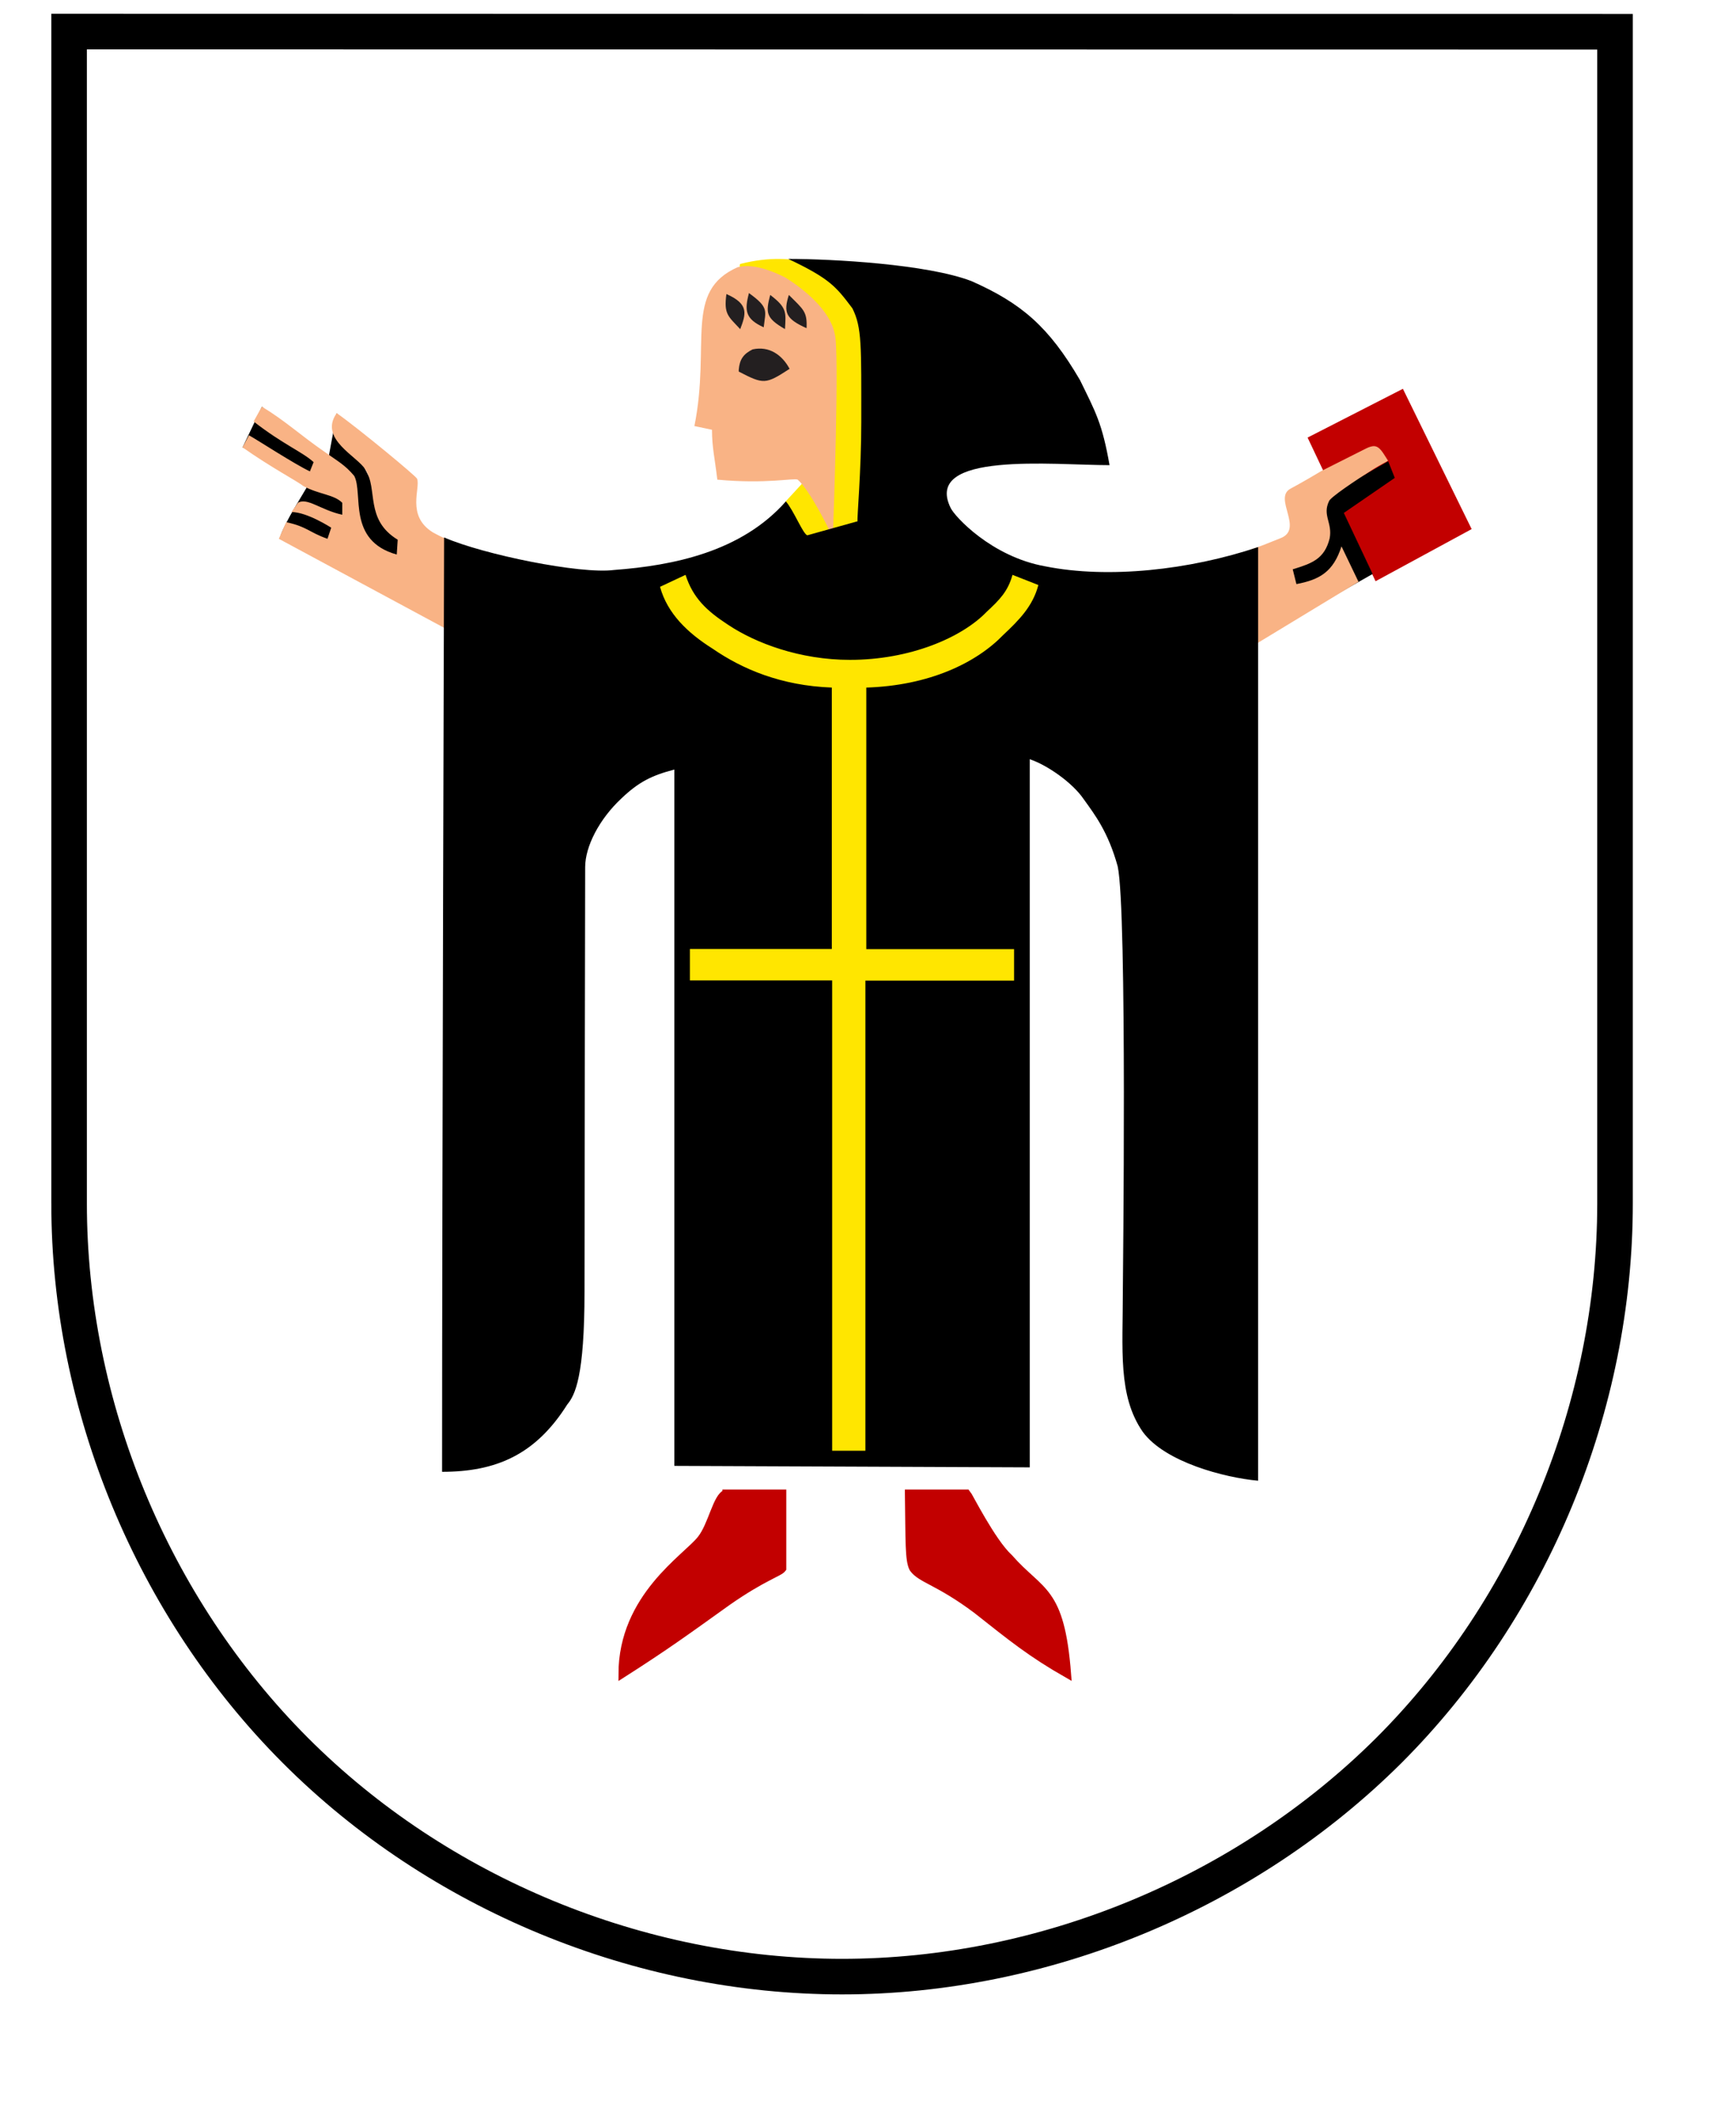
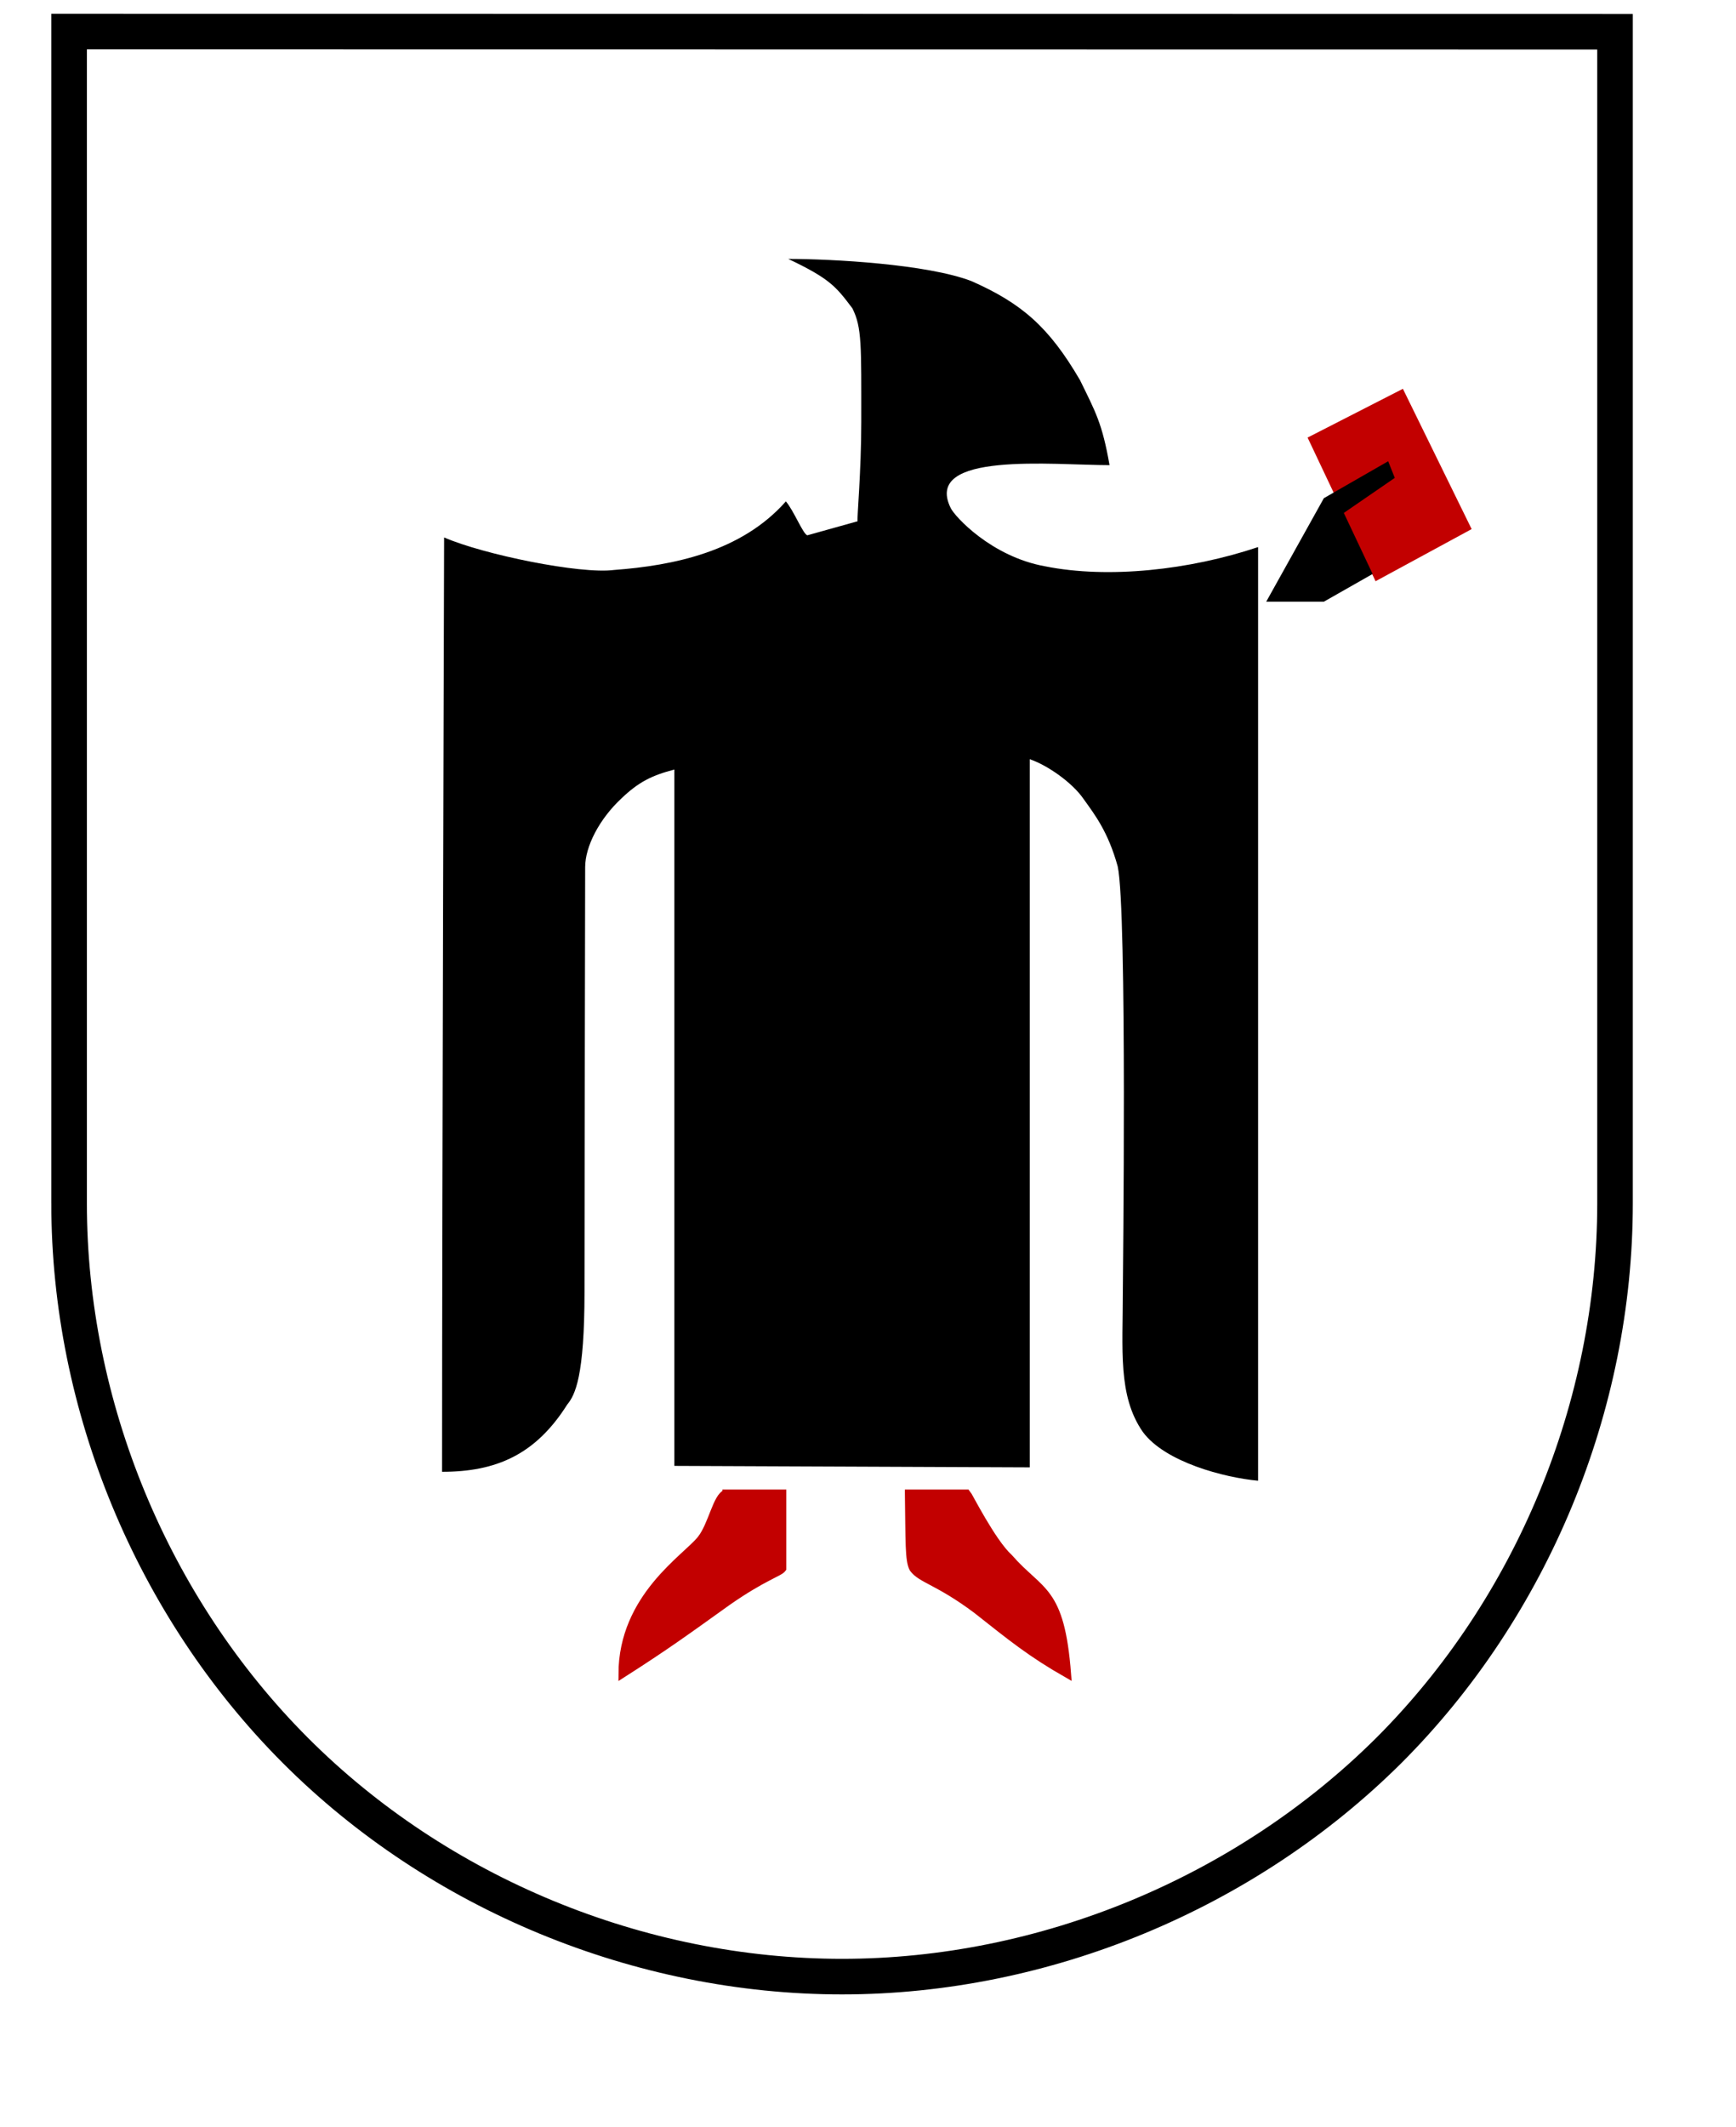
<svg xmlns="http://www.w3.org/2000/svg" version="1.1" width="40" height="49" viewBox="0 0 43 55" aria-labelledby="title">
  <title>Landeshauptstadt München</title>
  <path d="M0.838,31.113c0,5.236 2.15,10.435 5.852,14.142c3.702,3.708 8.91,5.848 14.139,5.848c5.236,0 10.435,-2.159 14.142,-5.848c3.708,-3.707 5.849,-8.906 5.849,-14.142l0,-30.292l-39.982,-0.005l0,30.297Z" style="fill:none;stroke-width:0.92px;stroke:#000;" />
  <path d="M35.334,10.052l1.778,3.627l-2.485,1.348l-1.758,-3.714l2.465,-1.261Z" style="fill:#c20000;fill-rule:nonzero;" />
  <path d="M31.799,15.556l1.491,0l1.261,-0.717l-0.745,-1.578l1.318,-0.906l-0.171,-0.43l-1.663,0.955" style="fill:#000;fill-rule:nonzero;" />
-   <path d="M7.336,11.944l-1.51,-1.43l-0.501,1.051l2.011,0.933M9.362,13.836l-1.602,-3.153l-0.233,1.261l1.835,3.612M7.909,12.326l-0.764,0c-0.314,0.552 -0.679,1.091 -0.841,1.529l1.605,0.191" style="fill:#000;fill-rule:nonzero;" />
-   <path d="M18.195,6.822c-0.122,0.247 0.654,0.073 0.749,0.342c0.096,0.271 0.858,5.332 0.858,5.332l-0.437,0.474l0,1.223l2.104,0l0,-7.086c-0.975,-0.073 -1.758,-0.667 -3.264,-0.285l-0.01,0Z" style="fill:#ffe600;fill-rule:nonzero;" />
-   <path d="M18.277,6.883c-0.048,0.004 -0.097,0.012 -0.143,0.023c-1.409,0.621 -0.696,1.984 -1.124,4.109l0.455,0.096c0,0.453 0.073,0.739 0.138,1.29c1.267,0.118 1.983,-0.048 2.079,0c0.325,0.286 0.822,1.315 0.822,1.315l0.095,-0.048c0,0 0.172,-4.66 0.039,-5.042c-0.115,-0.596 -0.784,-1.147 -1.285,-1.456c-0.336,-0.168 -0.737,-0.317 -1.076,-0.287ZM5.824,10.514l-0.214,0.383c0.765,0.596 1.265,0.787 1.552,1.051l-0.096,0.239c-0.405,-0.191 -1.36,-0.815 -1.576,-0.933l-0.167,0.311c0.742,0.524 1.434,0.885 1.577,1.004c0.407,0.216 0.789,0.214 1.003,0.43l0,0.309c-0.55,-0.118 -0.907,-0.454 -1.146,-0.309l-0.168,0.239c0.407,0 1.028,0.405 1.028,0.405l-0.096,0.287c-0.478,-0.167 -0.521,-0.312 -1.068,-0.43l-0.191,0.43l4.395,2.366l-0.013,-2.347c-0.141,-0.044 -0.279,-0.121 -0.399,-0.186c-0.694,-0.43 -0.312,-1.146 -0.407,-1.385c0,-0.048 -1.503,-1.292 -2.078,-1.697c-0.478,0.669 0.549,1.123 0.74,1.458c0.334,0.501 -0.023,1.29 0.837,1.815l-0.025,0.383c-1.29,-0.36 -0.86,-1.579 -1.099,-2.032c-0.239,-0.287 -0.43,-0.382 -0.764,-0.621c-0.625,-0.43 -1.027,-0.81 -1.625,-1.17ZM34.587,11.535c-0.038,-0.002 -0.115,0.015 -0.191,0.053l-1.166,0.587c-0.478,0.287 -0.803,0.459 -0.803,0.459c-0.458,0.248 0.363,1.049 -0.267,1.284c-0.287,0.111 -0.554,0.229 -0.745,0.281l0,2.523l2.771,-1.68l-0.44,-0.916c-0.21,0.65 -0.554,0.86 -1.166,0.975l-0.095,-0.382c0.497,-0.153 0.822,-0.266 0.955,-0.801c0.076,-0.401 -0.191,-0.592 -0.019,-0.955c0.019,-0.096 0.707,-0.557 1.166,-0.843c0.153,-0.096 0.306,-0.17 0.363,-0.209c-0.133,-0.204 -0.21,-0.37 -0.363,-0.376Z" style="fill:#f9b385;fill-rule:nonzero;" />
  <path d="M19.433,6.692c1.09,0.516 1.243,0.724 1.663,1.279c0.249,0.497 0.23,0.955 0.23,2.943c0,1.28 -0.115,2.505 -0.096,2.563l-1.3,0.363c-0.114,-0.038 -0.344,-0.629 -0.554,-0.877c-1.147,1.299 -2.899,1.658 -4.443,1.773c-0.872,0.115 -3.387,-0.401 -4.396,-0.841c0,0 -0.052,16.549 -0.053,24.157c1.395,0 2.417,-0.439 3.237,-1.739c0.205,-0.248 0.447,-0.726 0.447,-2.924c0,-2.293 0.017,-10.97 0.017,-10.97c0,-0.535 0.365,-1.243 0.939,-1.778c0.441,-0.42 0.778,-0.592 1.368,-0.745l0,18.003l9.191,0.038l0,-18.308c0.459,0.153 1.109,0.611 1.395,1.032c0.287,0.401 0.631,0.841 0.88,1.739c0.248,1.147 0.133,10.759 0.133,10.97c0,1.529 -0.133,2.714 0.516,3.65c0.574,0.784 2.122,1.185 2.982,1.262l0,-24.138c-1.778,0.596 -3.88,0.823 -5.504,0.498c-1.396,-0.248 -2.351,-1.299 -2.447,-1.509c-0.726,-1.472 2.657,-1.107 4.109,-1.107c-0.191,-1.089 -0.363,-1.376 -0.764,-2.198c-0.803,-1.376 -1.51,-1.987 -2.809,-2.561c-1.147,-0.439 -3.593,-0.573 -4.74,-0.573l-0.001,-0.002Z" style="fill:#000;fill-rule:nonzero;" />
-   <path d="M21.44,17.777c1.649,-0.048 2.867,-0.645 3.559,-1.362c0.406,-0.382 0.764,-0.741 0.907,-1.29l-0.669,-0.263c-0.119,0.43 -0.334,0.645 -0.668,0.956c-0.645,0.669 -1.984,1.242 -3.536,1.242c-1.29,0 -2.437,-0.43 -3.153,-0.908c-0.55,-0.358 -0.908,-0.693 -1.099,-1.29l-0.66,0.31c0.191,0.693 0.717,1.194 1.362,1.6c0.764,0.526 1.768,0.956 3.081,1.004l0,6.76l-3.67,0l0,0.812l3.679,0l0,12.159l0.86,0l0,-12.155l3.845,0l0,-0.813l-3.822,0l0,-6.78l-0.016,0.018Z" style="fill:#ffe600;fill-rule:nonzero;" />
  <path d="M17.83,38.605c-0.247,0.076 -0.365,0.822 -0.652,1.184c-0.37,0.478 -2.037,1.491 -2.037,3.498c1.107,-0.707 1.582,-1.051 2.729,-1.873c0.933,-0.65 1.338,-0.745 1.422,-0.86l0,-1.949l-1.462,0ZM22.549,38.605c0.019,1.242 0,1.739 0.115,1.949c0.21,0.287 0.649,0.325 1.643,1.07c0.918,0.726 1.414,1.128 2.351,1.663c-0.172,-2.236 -0.688,-2.083 -1.509,-3.02c-0.44,-0.401 -1.052,-1.624 -1.09,-1.662l-1.51,0Z" style="fill:#c20000;fill-rule:nonzero;stroke-width:0.19px;stroke:#c20000;" />
-   <path d="M19.911,8.485c0.019,-0.43 -0.076,-0.478 -0.458,-0.86c-0.144,0.455 -0.077,0.621 0.458,0.86ZM19.353,8.508c0.023,-0.428 0.061,-0.547 -0.382,-0.883c-0.118,0.455 -0.118,0.596 0.382,0.883ZM18.803,8.462c0.048,-0.432 0.143,-0.505 -0.382,-0.885c-0.119,0.453 -0.096,0.669 0.382,0.885ZM18.195,8.51c0.145,-0.385 0.241,-0.646 -0.357,-0.908c-0.071,0.525 0.047,0.573 0.357,0.908ZM18.157,9.607c0.646,0.334 0.692,0.334 1.315,-0.071c-0.191,-0.359 -0.528,-0.598 -0.956,-0.503c-0.241,0.119 -0.336,0.262 -0.359,0.524l0,0.05Z" style="fill:#231f20;fill-rule:nonzero;" />
</svg>